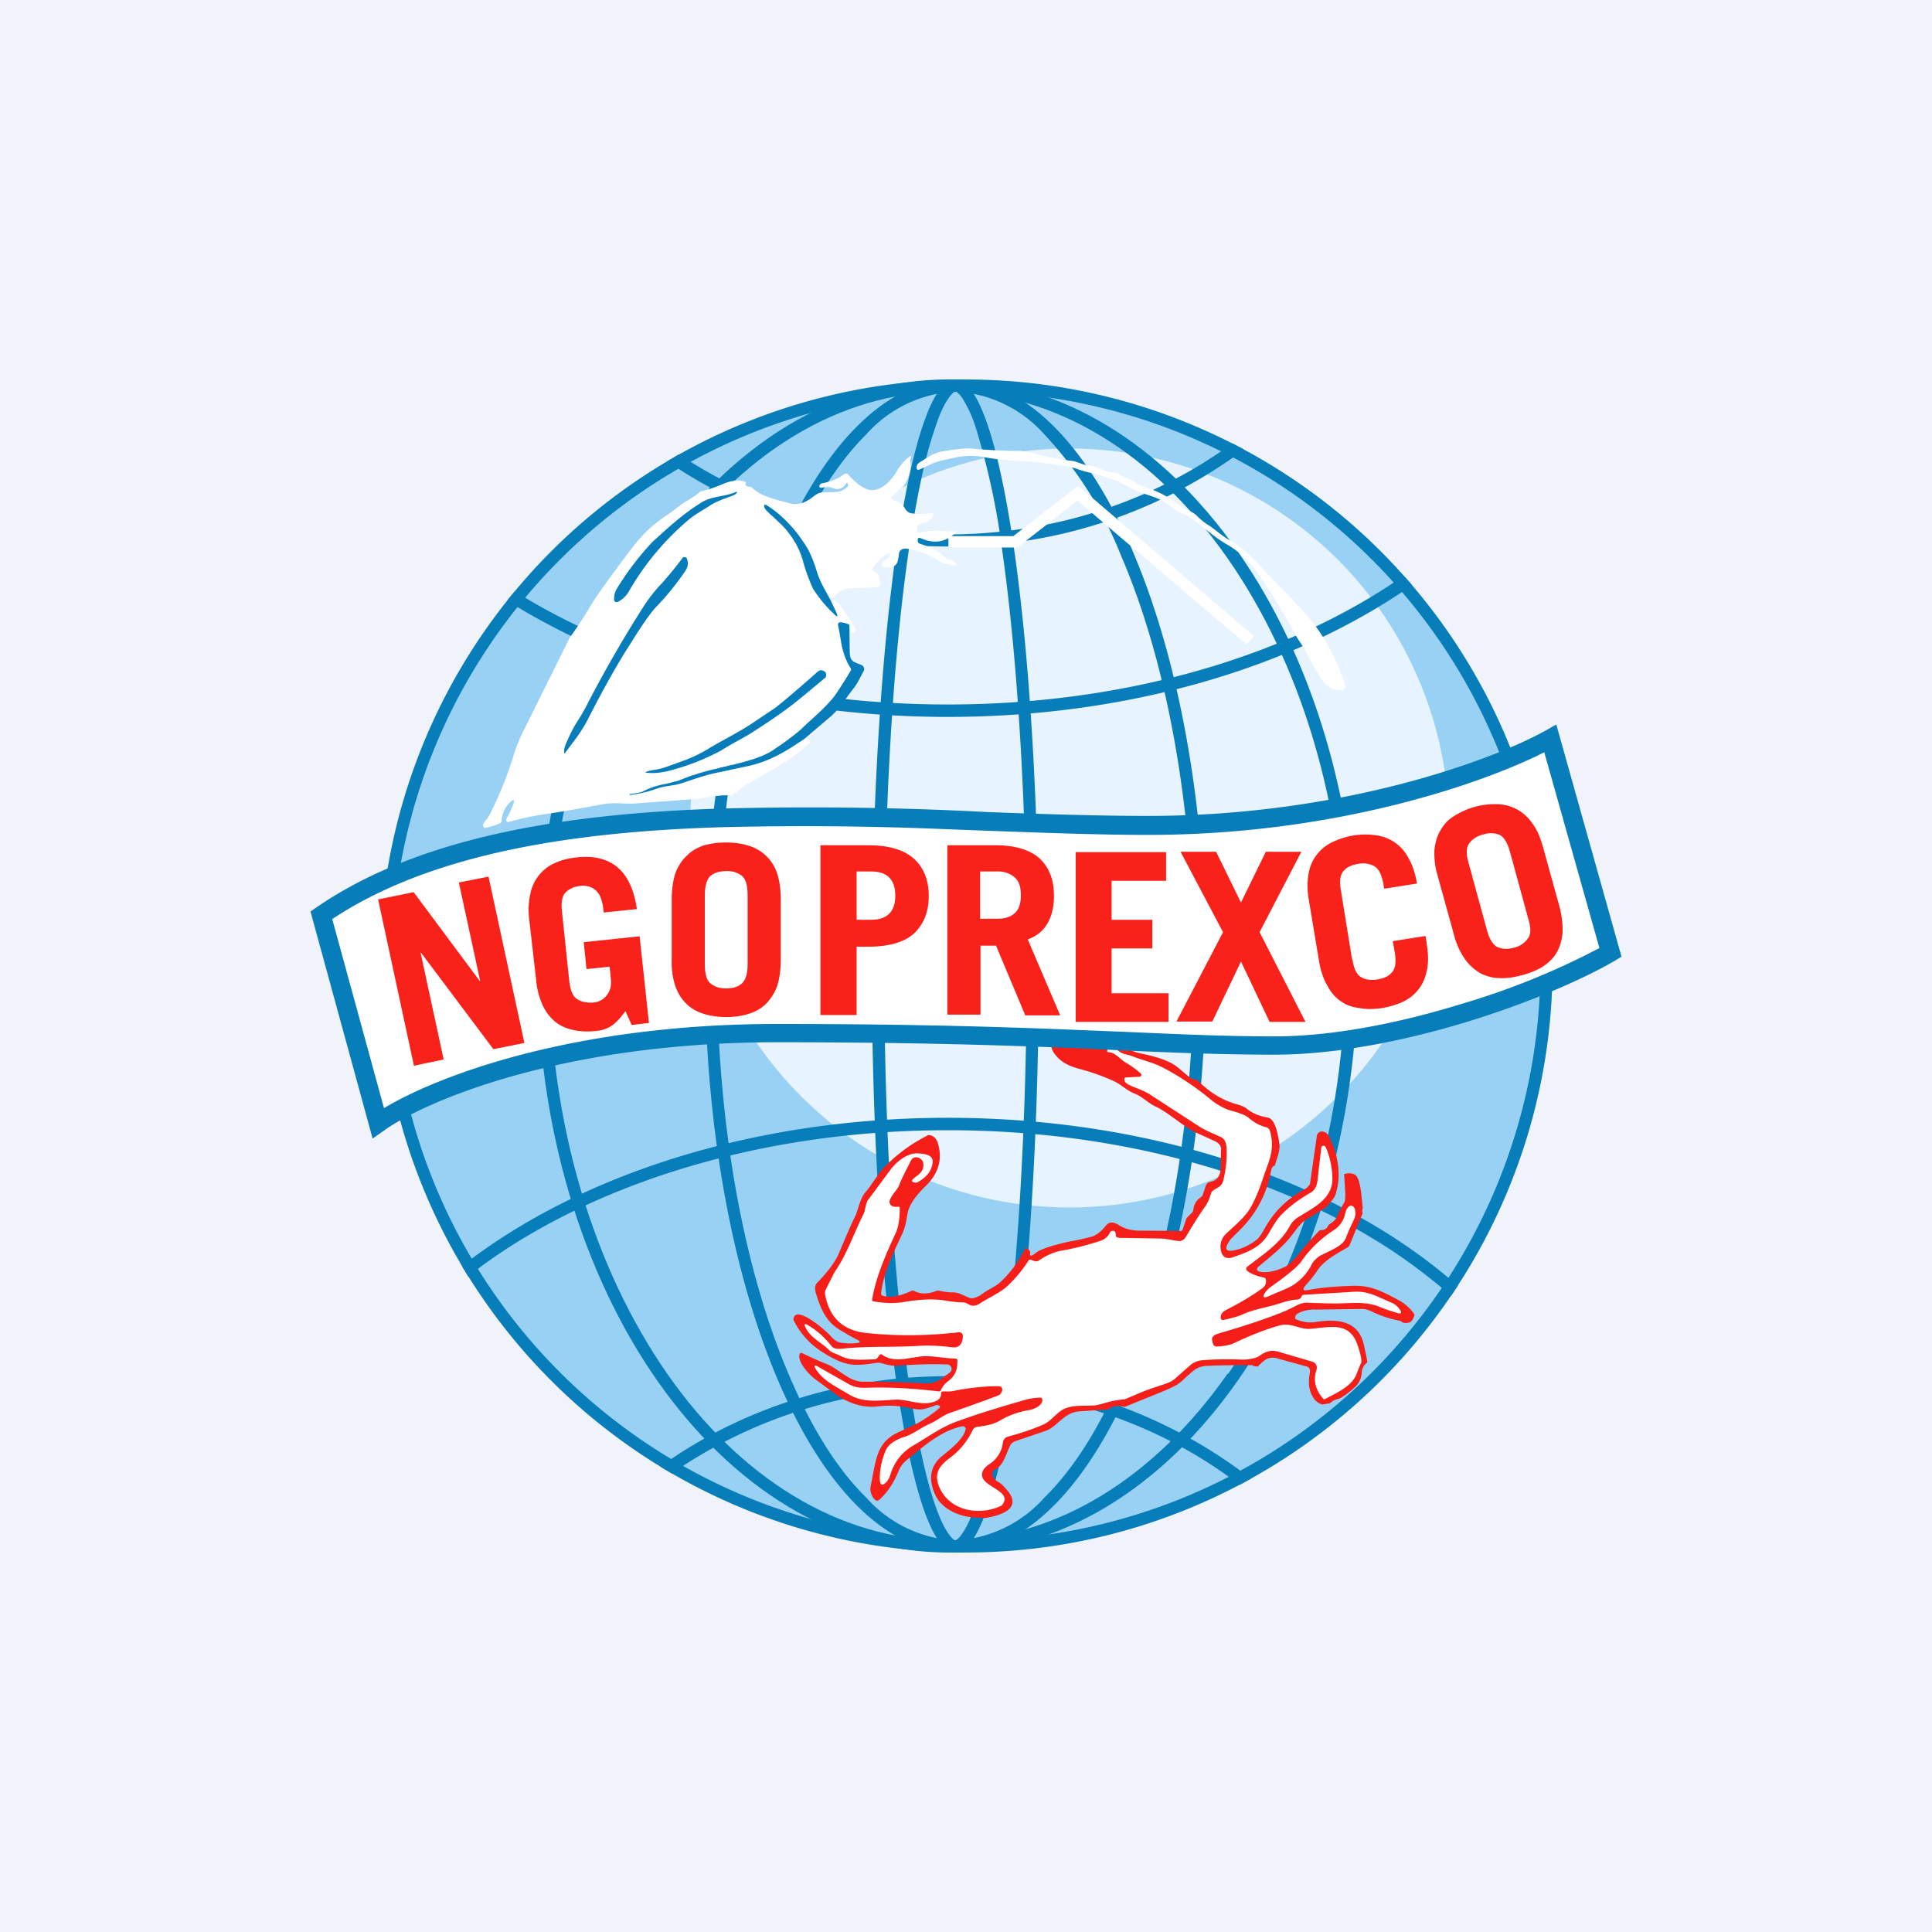
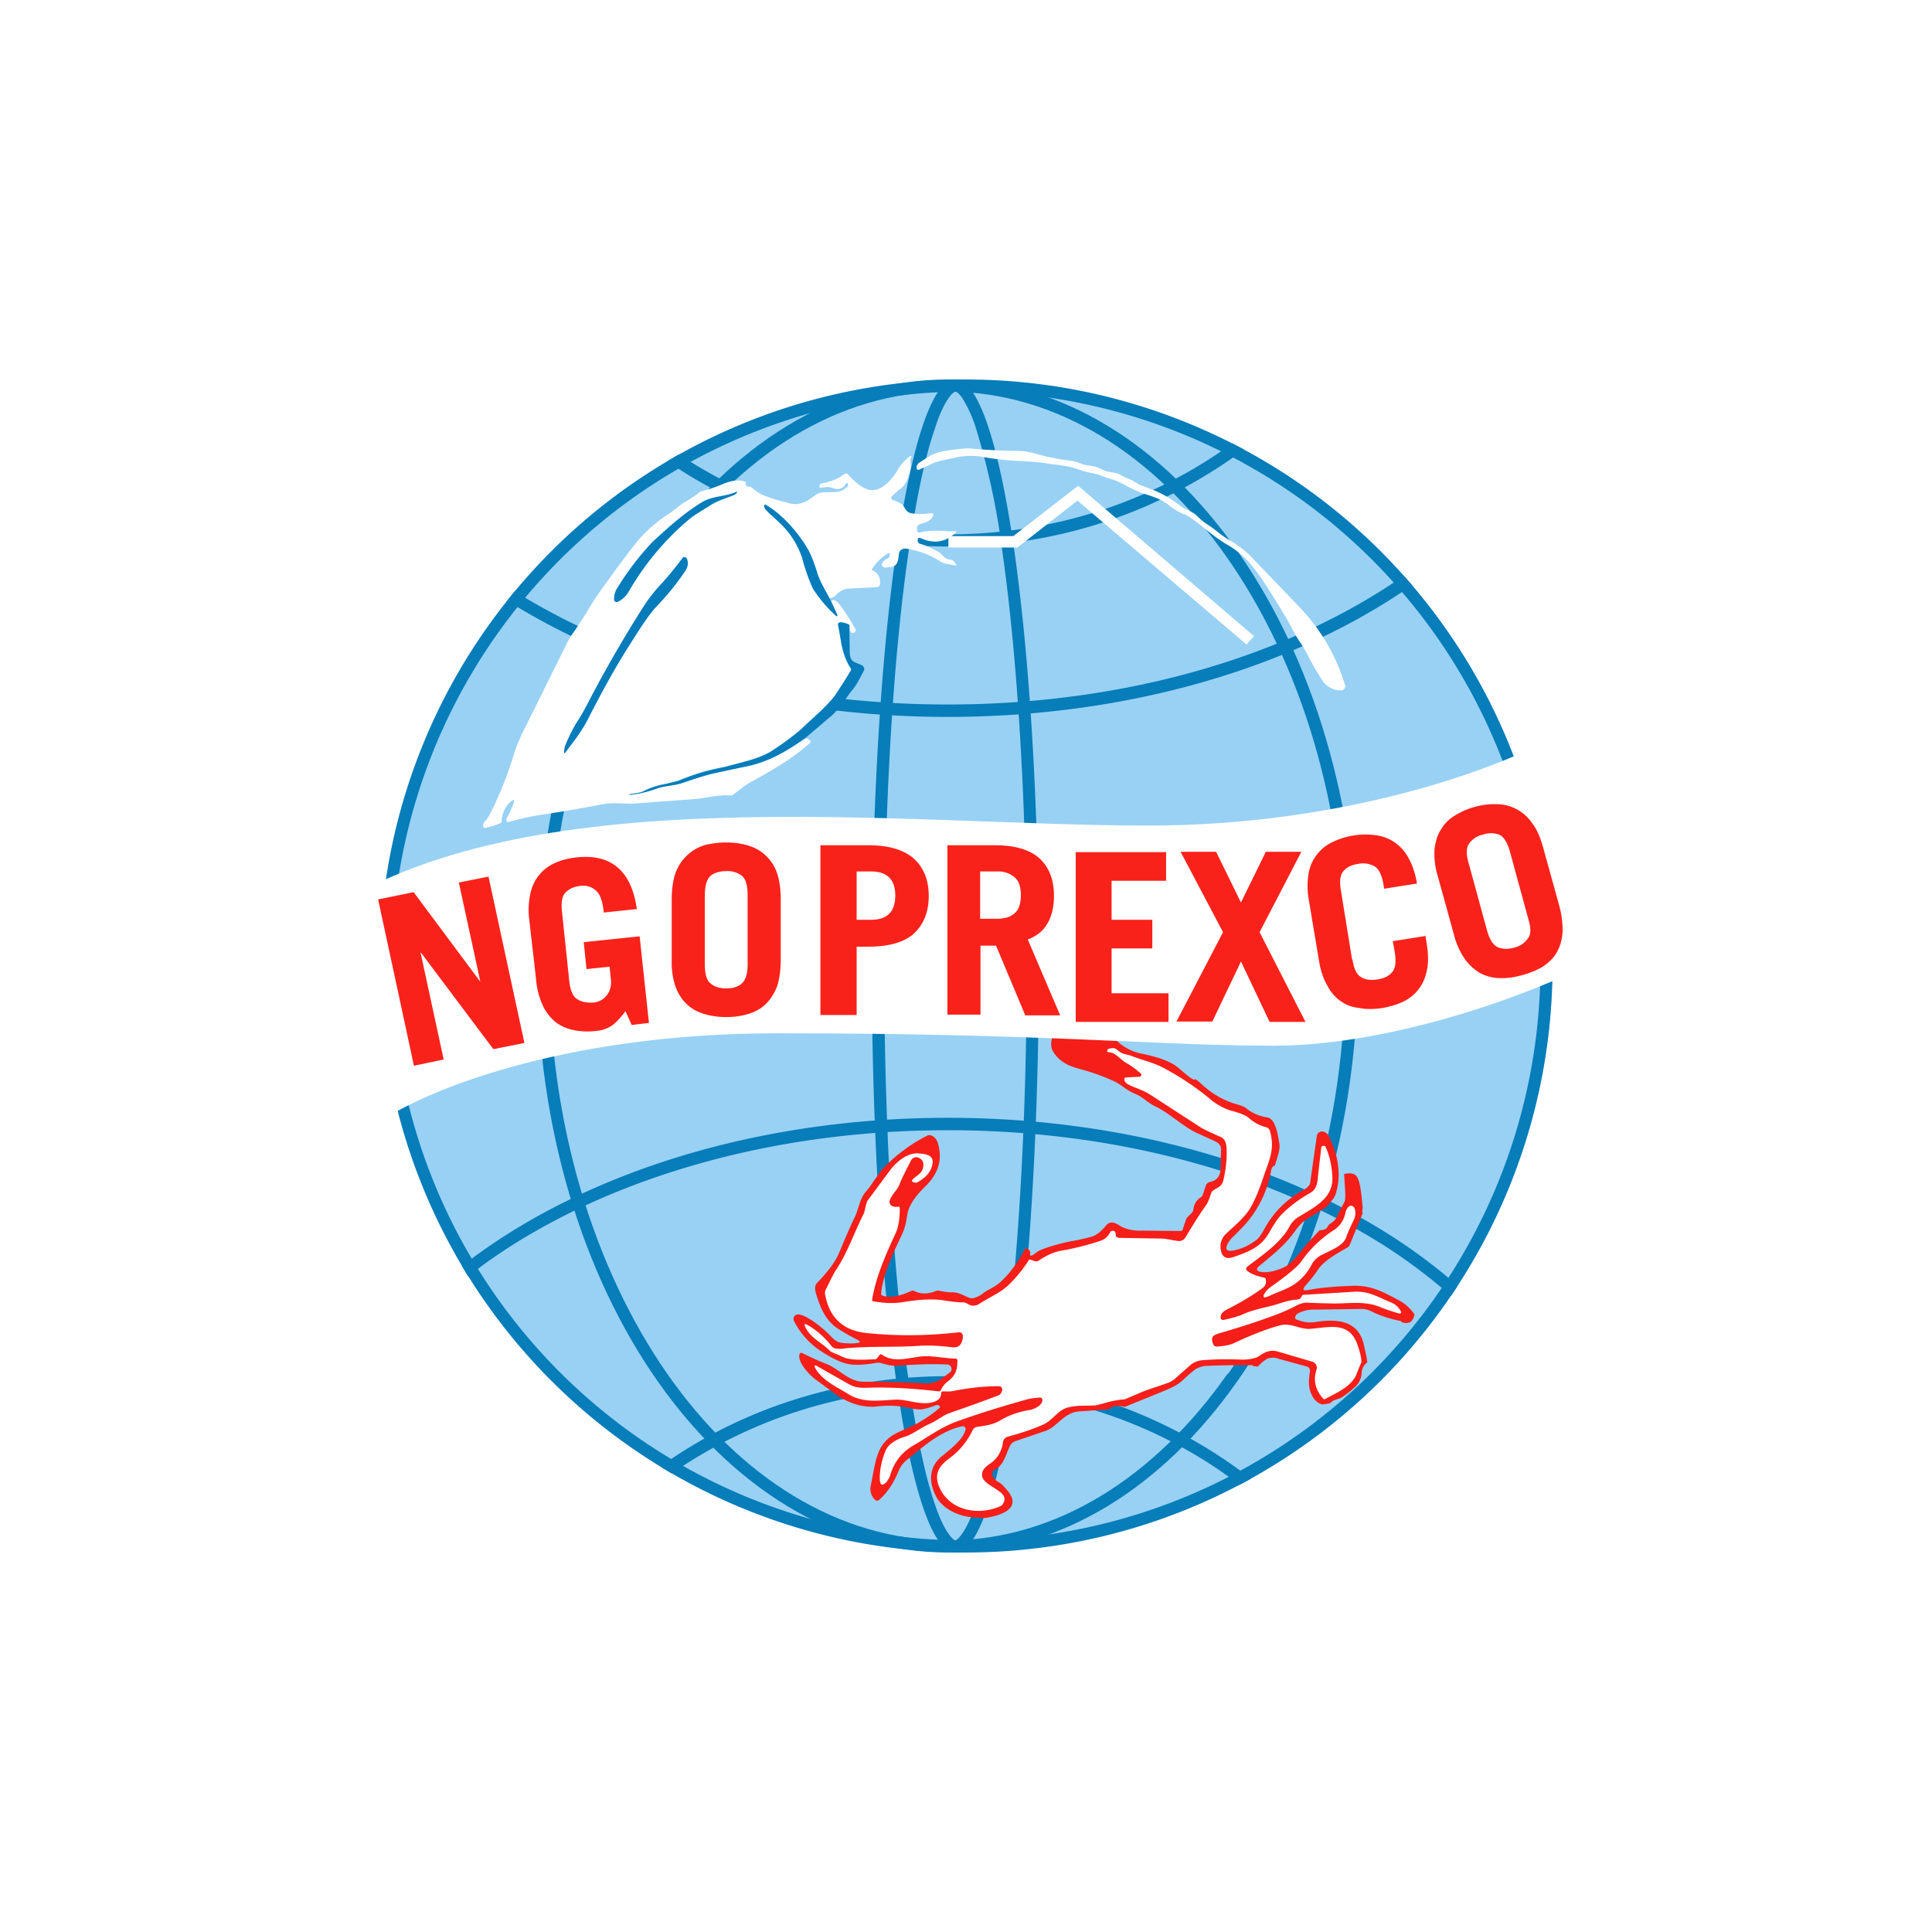
<svg xmlns="http://www.w3.org/2000/svg" width="56" height="56" viewBox="0 0 56 56">
-   <path fill="#F0F3FA" d="M0 0h56v56H0z" />
+   <path fill="#F0F3FA" d="M0 0v56H0z" />
  <circle cx="28.09" cy="28" fill="#98D1F4" r="16.91" />
-   <circle cx="31" cy="24" r="11" fill="#E7F3FF" />
  <path fill-rule="evenodd" d="M28 44.65a16.65 16.65 0 1 0 0-33.3 16.65 16.65 0 0 0 0 33.3Zm0 .35a17 17 0 1 0 0-34 17 17 0 0 0 0 34Z" fill="#077DB9" />
  <path fill-rule="evenodd" d="M35.6 39.82C37.7 36.8 39 32.63 39 28s-1.31-8.8-3.42-11.82c-2.1-3.01-4.98-4.83-8.12-4.83-3.14 0-6.01 1.82-8.12 4.83-2.1 3.01-3.42 7.19-3.42 11.82s1.32 8.8 3.42 11.82c2.1 3.01 4.98 4.83 8.12 4.83 3.14 0 6.01-1.82 8.12-4.83ZM27.46 45c6.57 0 11.9-7.61 11.9-17s-5.33-17-11.9-17-11.89 7.61-11.89 17 5.32 17 11.9 17Z" fill="#077DB9" />
  <path d="M19.68 13.17a13.93 13.93 0 0 0 7.8 2.32c3.13 0 6-1 8.24-2.64l.34.18a14.21 14.21 0 0 1-8.59 2.81c-3.06 0-5.88-.92-8.13-2.47l.34-.2Zm-4.76 3.97-.22.27c3.3 2.08 7.8 3.37 12.77 3.37 5.32 0 10.1-1.47 13.46-3.82l-.24-.27-.45.3c-3.26 2.12-7.77 3.43-12.77 3.43-4.89 0-9.31-1.25-12.55-3.28Zm27.33 20.13c-3.33-2.95-8.7-4.87-14.78-4.87-5.66 0-10.72 1.67-14.08 4.3l.18.3c.36-.29.74-.56 1.14-.82 3.25-2.1 7.76-3.42 12.76-3.42s9.51 1.31 12.77 3.42c.66.43 1.27.9 1.82 1.38l.2-.3Zm-5.99 5.59a14.19 14.19 0 0 0-8.79-2.97c-3.15 0-6.05.98-8.33 2.62l.33.2a13.9 13.9 0 0 1 8-2.47c3.24 0 6.2 1.06 8.46 2.8l.33-.18Z" fill="#077DB9" />
-   <path fill-rule="evenodd" d="M32.5 39.88c1.3-3.02 2.1-7.22 2.1-11.88 0-4.66-.8-8.86-2.1-11.88a11.13 11.13 0 0 0-2.23-3.53 3.7 3.7 0 0 0-2.58-1.24 3.7 3.7 0 0 0-2.58 1.24c-.82.81-1.59 2.02-2.23 3.53-1.3 3.02-2.1 7.22-2.1 11.88 0 4.66.8 8.86 2.1 11.88.64 1.51 1.4 2.72 2.23 3.53a3.7 3.7 0 0 0 2.58 1.24 3.7 3.7 0 0 0 2.58-1.24c.83-.81 1.6-2.02 2.24-3.53ZM27.7 45c4 0 7.26-7.61 7.26-17s-3.25-17-7.27-17c-4.01 0-7.26 7.61-7.26 17s3.25 17 7.26 17Z" fill="#077DB9" />
  <path fill-rule="evenodd" d="M29.06 39.97c.43-3.05.7-7.29.7-11.97 0-4.68-.27-8.92-.7-11.97a21.42 21.42 0 0 0-.76-3.58 3.73 3.73 0 0 0-.4-.9.7.7 0 0 0-.16-.18.16.16 0 0 0-.04-.02h-.01l-.04.02a.7.7 0 0 0-.16.18c-.13.18-.27.48-.4.9-.29.83-.54 2.05-.76 3.58-.44 3.05-.7 7.29-.7 11.97 0 4.68.26 8.92.7 11.97.22 1.53.47 2.75.75 3.58.14.42.28.72.41.9.07.1.12.15.16.18a.16.16 0 0 0 .04.02l.04-.02a.7.7 0 0 0 .16-.18c.13-.18.27-.48.41-.9.28-.83.54-2.05.76-3.58ZM27.69 45c1.34 0 2.42-7.61 2.42-17s-1.08-17-2.42-17c-1.34 0-2.42 7.61-2.42 17s1.08 17 2.42 17Z" fill="#077DB9" />
  <path d="M32.35 30.15c.23.22.49.35.79.4.32.07.59.15.8.26.21.1.4.33.63.47.03.02.05.01.08 0l.12.09c.33.32.7.54 1.12.65.1.03.2.07.24.11.17.14.37.22.6.26.24.03.31.5.35.74.04.2-.07.45-.13.66-.05 0-.09.05-.11.16a3.18 3.18 0 0 1-.9 1.7l-.26.26c-.23.3-.16.41.18.31.17-.04.35-.13.53-.26.08-.05.16-.16.26-.34.26-.48.64-.86 1.15-1.14a.42.42 0 0 0 .17-.16l.2-1.4a.15.15 0 0 1 .21-.11c.07.02.11.07.15.15.08.17.15.35.2.53.09.37.1.72 0 1.07a.52.52 0 0 1-.12.23l-.17.2-.58.36c-.2.13-.31.33-.45.5-.26.32-.58.57-.95.88l-.02.03a.07.07 0 0 0 .01.07l.03.02c.25.08.62-.05.8-.15.1-.06.2-.16.33-.31.2-.26.42-.5.64-.73.12 0 .2-.04.23-.1a.15.15 0 0 1 .05-.07c.1-.07.18-.12.23-.24.05-.12.12-.25.2-.39.03-.04.04-.16.03-.35l-.03-.48c.16-.04.28-.02.35.05.14.16.16.71.19.93-.02.08-.02.13 0 .15l-.38.93a.13.13 0 0 1-.05.06c-.34.2-.72.4-.9.7-.1.14-.2.27-.32.4-.11.13-.09.17.08.14.3-.06.72-.1 1.26-.12.53-.02.85.15 1.32.4.2.1.37.25.49.43-.03.15-.1.23-.18.24-.1.02-.18 0-.22-.05a3.48 3.48 0 0 1-.79-.25.77.77 0 0 0-.3-.1l-1.37.02a1 1 0 0 0-.5.1c-.08.04-.1.09-.1.15a.07.07 0 0 0 .05.04c.18.07.34.1.54.07.62-.1 1.24-.05 1.4.65.06.27.1.45.1.52a.39.39 0 0 0-.16.3.6.6 0 0 1-.18.4c-.12.11-.25.22-.38.3-.09.07-.22.06-.32.15a.15.15 0 0 1-.07.04l-.19.03a.45.45 0 0 1-.23-.15c-.19-.26-.18-.52-.13-.8 0-.04 0-.07-.02-.1a.12.12 0 0 0-.07-.05l-.84-.23a.42.42 0 0 0-.32.01c-.07.04-.16.11-.26.22-.12-.01-.17-.02-.15-.04-.46 0-.9 0-1.3.02a.67.67 0 0 0-.36.1c-.06.04-.18.14-.36.31-.15.14-.29.2-.46.28l-1.23.5c-.2-.05-.36-.03-.47.07l-.84.06c-.44.02-.64.44-.97.56l-.88.3a.27.27 0 0 0-.17.15c-.13.28-.2.59-.45.68a.09.09 0 0 0-.05.06c-.04.11.02.2.17.3.07.03.17.13.29.28.41.54-.35.71-.68.76l-.36-.02c-.41-.03-.9-.25-1.08-.65-.19-.4-.18-.82.19-1.12.24-.2.64-.5.69-.79a.07.07 0 0 0-.03-.06.07.07 0 0 0-.06-.02c-.58.12-1.04.5-1.63.99a.78.78 0 0 0-.22.3c-.13.32-.3.6-.55.83-.05.05-.1.05-.15 0a.44.44 0 0 1-.11-.4c.16-.78.16-1.26.83-1.56l.5-.23c.26-.15.48-.3.66-.46.02-.02.02-.04 0-.06-.03-.02-.06-.03-.1-.02-.15.06-.29.1-.4.12-.09.01-.22 0-.41-.05a2.8 2.8 0 0 0-.92-.03c-.37.03-.73-.07-1.1-.3l-.64-.47c-.2-.14-.57-.54-.48-.76a.05.05 0 0 1 .07-.02c.27.13.51.24.72.32.36.15.65.52 1.07.51.54 0 1.14.01 1.8.05.16 0 .32-.04.45-.14l.23-.17a.13.13 0 0 0-.08-.24c-.45-.02-.95 0-1.47.04-.09 0-.24-.02-.46-.09h-.09c-.4.07-.7.08-.9.02-.2-.05-.46-.18-.76-.38a2.26 2.26 0 0 1-.75-.86.13.13 0 0 1 .05-.16.12.12 0 0 1 .05-.02c.26-.02.82.46.98.64.1.11.2.17.29.18.16.02.31.03.44.01.13-.01.13-.05.02-.1a7.84 7.84 0 0 1-.51-.29c-.39-.24-.54-.6-.68-1.05-.04-.14-.03-.24.03-.3.31-.32.52-.6.63-.85.21-.5.37-.87.48-1.09.1-.22.13-.5.3-.7.06-.07.14-.17.23-.31l.23-.32a4.64 4.64 0 0 1 1.34-1.01.13.13 0 0 1 .09 0c.1.03.15.1.19.18.16.48.05.9-.33 1.28-.23.22-.5.53-.54.84-.04.22-.06.37-.16.58-.2.43-.54 1.09-.6 1.7a.07.07 0 0 0 .06.07c.26.08.57-.03.81-.14a.1.1 0 0 1 .09 0c.2.1.4.09.63 0a.13.13 0 0 1 .08-.01c.14.03.27.05.39.05.18-.01.34.1.53.17h.08c.1-.03.2-.07.28-.14.18-.13.38-.2.54-.36.28-.26.5-.59.7-.96.1.05.14.1.13.15-.02.1.03.1.16 0 .13-.13.72-.28 1.01-.34.2-.03.4-.08.6-.13.2-.06.33-.21.43-.33.1-.12.23-.1.37-.01.17.11.4.17.66.16l1.12.01c.04 0 .06-.01.07-.04l.09-.27a.21.21 0 0 1 .05-.09l.13-.13a.15.15 0 0 0 .04-.09.48.48 0 0 1 .22-.36.12.12 0 0 0 .05-.06l.09-.27a.16.16 0 0 1 .12-.11c.2-.04.3-.17.31-.38l.01-.5c.02-.14-.03-.23-.17-.3l-.57-.26c-.38-.19-.74-.54-1.14-.74-.23-.1-.4-.3-.62-.38-.23-.09-.41-.28-.62-.37a6.25 6.25 0 0 0-.88-.32c-.23-.06-.4-.12-.48-.17a.99.99 0 0 1-.38-.35c-.07-.12-.08-.26-.03-.42l.6-.07c.18 0 .38 0 .6.04l.65.11Z" fill="#F51E19" />
  <path d="M27.28 40.38c0 .12-.06.2-.2.25-.38.13-.77-.08-1.14-.06-.5.03-.93.09-1.33-.15-.38-.23-.73-.39-.94-.7-.1-.15-.07-.18.07-.09l.88.5c.22.11.36.1.66.09.6-.01 1.25.03 1.93.11.02 0 .04 0 .06-.03a.6.6 0 0 1 .18-.24c.23-.17.3-.33.3-.6.01-.05-.01-.08-.06-.08-.36-.01-.72-.1-1.02-.06-.44.06-.77.17-1.1-.05a.05.05 0 0 0-.08.01l-.06.08a.1.1 0 0 1-.07.04c-.35.01-.73.05-1-.1-.12-.06-.27-.1-.32-.16-.21-.22-.55-.35-.7-.68-.04-.08-.02-.1.06-.06.28.16.52.38.72.64l.07.04c.07.02.15.02.24.01.76-.08 1.42-.03 2.2-.08.3-.02.63 0 .96.04.22.03.3-.1.32-.3 0-.1-.04-.14-.14-.13-.89.1-1.77.11-2.64.02-.7-.07-1.1-.45-1.22-1.15l.01-.08c.17-.34.27-.55.32-.61.33-.5.52-1.08.8-1.63.04-.1.06-.33.13-.4l.63-.85c.17-.23.48-.5.8-.49.23.02.5.04.42.34-.04.2-.19.37-.43.5a.09.09 0 0 1-.06.01l-.05-.01c-.05-.02-.06-.05-.02-.09.1-.1.25-.16.29-.31.04-.15 0-.25-.1-.3a.17.17 0 0 0-.24.06c-.18.35-.29.57-.33.68-.06.18-.21.28-.29.48a.14.14 0 0 0 .07.17l.07.02h.09c.04-.01.06 0 .06.05 0 .3-.04.52-.1.67-.32.7-.58 1.28-.7 1.96v.04l.03.02c.32.05.56.07.88.02.48-.08.89-.1 1.22-.04.24.04.41.05.52.05.03 0 .08.02.15.06.1.06.22.04.31-.02.3-.2.63-.32.88-.58a3.93 3.93 0 0 0 .56-.7h.04c.07.03.13.05.17.05.03 0 .06-.01.08-.03.21-.14.41-.23.6-.27.41-.07.8-.17 1.16-.29a.45.45 0 0 0 .29-.24.08.08 0 0 1 .06-.05c.05-.01.09 0 .1.05l.01.04c0 .04 0 .07.03.09l.07.02 1.2.02c.17 0 .33.05.5.07a.22.22 0 0 0 .22-.1c.19-.32.38-.63.6-.94.09-.14.1-.23.15-.35 0-.03.03-.05.05-.07.13-.1.25-.1.3-.3.08-.34.11-.67.09-.97-.02-.14-.05-.23-.18-.29-.3-.13-.48-.22-.55-.26l-1.48-.96c-.23-.15-.47-.2-.66-.31-.06-.04-.09-.08-.09-.14 0-.03.02-.05.05-.05l.38-.02a.06.06 0 0 0 .06-.08 2.43 2.43 0 0 0-.4-.3c-.2-.1-.33-.32-.54-.33-.05 0-.06-.03-.04-.07.03-.04.09-.05.18-.05.03 0 .08.03.14.08.11.1.25.1.36.14.3.12.62.19.9.33.52.27 1.01.6 1.46.98.13.1.34.22.5.27.3.08.48.15.55.22.14.12.3.22.5.27a.16.16 0 0 1 .12.11c.15.53-.02.84-.18 1.31-.13.4-.26.7-.38.91-.17.3-.54.59-.72.77a.5.5 0 0 0-.14.48c.04.2.17.26.38.18.4-.14.75-.27.98-.64.11-.18.25-.45.42-.61.24-.24.52-.44.82-.61.13-.08.18-.2.2-.36a76.34 76.34 0 0 1 .11-.96.07.07 0 0 1 .13.01c.12.27.18.57.19.89.01.6-.54.85-.99 1.13a.68.68 0 0 0-.24.25c-.26.49-.77.83-1.23 1.18a.09.09 0 0 0-.04.07.1.1 0 0 0 .05.07c.12.09.28.14.46.18a.07.07 0 0 1 .06.05c.02.1-.01.2-.1.26-.27.2-.62.41-1.05.63-.1.05-.16.13-.16.22a.07.07 0 0 0 .08.07c.23-.05.43-.1.6-.18.25-.11.6-.18.79-.23.18-.04.46-.16.72-.18.08 0 .14-.03.16-.1a.07.07 0 0 1 .07-.04l1.48-.09c.41-.01.65.15 1.01.3.11.04.2.1.27.2.09.12.06.16-.08.11-.24-.07-.4-.13-.49-.17-.47-.19-.96-.08-1.44-.1a23.6 23.6 0 0 1-.63-.02c-.1-.01-.22.02-.34.08-.22.12-.5.24-.85.36-.35.13-.82.28-1.4.45-.2.06-.23.12-.17.3a.11.11 0 0 0 .11.08c.2-.01.37-.04.5-.1.53-.25.98-.42 1.32-.51.31-.09.55.1.85.1.58-.04 1.19-.25 1.42.5.07.2.1.35.1.43 0 .03 0 .06-.02.08l-.11.27c-.12.37-.58.57-.92.75a.04.04 0 0 1-.05 0c-.24-.27-.3-.55-.2-.85a.18.18 0 0 0-.12-.23l-1.02-.3c-.21-.05-.36.02-.53.14-.12.08-.36.1-.48.1-.47-.02-.86-.01-1.19.02a.62.62 0 0 0-.33.15l-.43.38a.66.66 0 0 1-.2.12c-.32.12-.57.18-.88.32l-.38.16c-.16.01-.32.04-.48.08-.21.06-.35.1-.43.1-.24.01-.5-.01-.75.06-.3.09-.43.38-.72.5-.32.14-.66.25-1 .34a.2.2 0 0 0-.15.17.86.86 0 0 1-.38.62.7.7 0 0 0-.17.15c-.32.5.84.57.55 1.01a.16.16 0 0 1-.06.06c-.64.3-1.5.14-1.79-.56-.16-.4.02-.62.35-.86.26-.2.47-.46.62-.77a.17.17 0 0 1 .12-.1c.22-.03.48-.06.7-.2.24-.14.52-.24.83-.29.13-.02.4-.14.37-.31a.06.06 0 0 0-.07-.05c-.17.01-.3.03-.4.06-.75.21-1.42.42-2 .63-.47.17-.87.47-1.27.7-.34.2-.56.49-.67.87a.35.35 0 0 1-.04.09l-.05.08c-.14.15-.2.12-.21-.08 0-.23.04-.49.16-.79.09-.24.37-.37.61-.44.2-.07.46-.27.7-.37.22-.1.35-.23.55-.3.28-.1.75-.26 1.41-.51a.17.17 0 0 0 .1-.1c.03-.05.03-.1 0-.13 0-.02-.04-.04-.1-.04-.42 0-.84.05-1.26.13-.1.03-.24.02-.34.02-.03 0-.05.02-.05.05Z" fill="#fff" />
  <path d="M38.7 35.63a.76.76 0 0 0 .3-.5c.06-.16.14-.22.22-.16.02.01.04.04.05.07.03.12.02.22-.03.32-.13.27-.2.44-.22.5-.08.25-.43.37-.74.53a.72.72 0 0 0-.25.24c-.1.21-.25.4-.45.55-.23.18-.54.26-.8.39-.17.07-.2.03-.1-.12a.82.82 0 0 1 .17-.16c.44-.31.72-.54.85-.7a3.4 3.4 0 0 1 1-.96ZM34.32 14.91a1.95 1.95 0 0 1-.42-.25c-.24-.2-.44-.25-.8-.37-.13-.05-.31-.13-.55-.26a1.8 1.8 0 0 0-.36-.15c-.17-.04-.3-.12-.5-.16a2.75 2.75 0 0 1-.42-.11c-.34-.13-.67-.13-1-.19a6.52 6.52 0 0 0-.61-.05c-.42-.02-.84-.06-1.25-.14a2.11 2.11 0 0 0-.66.02c-.2.05-.5.09-.71.18l-.39.18c-.05.02-.08 0-.08-.05v-.03c0-.04.03-.09.09-.13l.32-.2c.12-.06.24-.1.36-.12.41-.07.71-.1.9-.07.5.04.92.06 1.28.06.15 0 .3.03.46.07.34.1.7.17 1.09.22.13.01.3.11.46.13.14.01.28.05.42.12.17.1.37.06.52.15.1.06.19.1.25.12.05.02.15.07.29.16l.3.12c.29.1.59.26.9.5.15.12.34.15.48.29.13.13.24.21.32.26.22.14.35.28.6.43.2.11.46.3.6.44l1.44 1.5A5.6 5.6 0 0 1 39 19.9l-.03.06a.14.14 0 0 1-.05.04.15.15 0 0 1-.07.01.65.65 0 0 1-.55-.33 8.89 8.89 0 0 1-.37-.64c-.1-.2-.2-.36-.29-.49-.13-.2-.25-.46-.37-.66-.44-.73-.75-1.21-.94-1.44-.2-.26-.44-.47-.7-.63-.32-.18-.48-.32-.9-.65-.15-.12-.29-.21-.4-.27Z" fill="#fff" />
  <path d="M25.89 14.5c.15.04.26.11.32.2.05.11.13.17.22.18a1.9 1.9 0 0 0 .58-.01l.02.01a.05.05 0 0 1 .02.05c-.05.17-.21.21-.38.26-.06.02-.1.07-.09.13v.05c.01.06.05.08.1.06.23-.05.5-.06.8-.03h.18c.07-.02.08 0 .03.05-.29.27-.62.32-1 .15-.06-.02-.08-.01-.09.04v.02c0 .04.01.08.06.1.17.05.36.13.56.25.11.07.15.19.31.21.05 0 .09.02.12.05l.06.08c.02.04.01.05-.03.04-.14-.04-.27-.03-.4-.1a2.57 2.57 0 0 0-1.02-.39c-.05 0-.1.01-.13.03a.16.16 0 0 0-.07.1c-.03.18-.01.41-.3.41-.14.03-.2 0-.2-.09a.27.27 0 0 1 .17-.16c.03-.01.05-.04.06-.08v-.04c0-.04-.01-.05-.05-.03a1.48 1.48 0 0 0-.47.46v.02l.02.01c.15.07.23.2.22.38 0 .03-.01.06-.03.08a.13.13 0 0 1-.08.03l-.79.04c-.15 0-.3.09-.42.23l-.14.06c-.13-.24-.28-.49-.36-.74a3.6 3.6 0 0 0-.26-.66 3.74 3.74 0 0 0-1.24-1.32h-.03l-.01.03v.02c.02.1.2.24.43.46a2.39 2.39 0 0 1 .67 1.04c.15.5.26.8.31.89.2.28.4.52.6.72.11.1.14.1.08-.04l-.15-.32c.07-.07.15-.03.25.1a6.3 6.3 0 0 1 .47.73l-.02.05a.1.1 0 0 1-.1.03c-.04-.01-.06-.08-.07-.23a.7.7 0 0 0-.24-.08.09.09 0 0 0-.07.03.08.08 0 0 0-.02.07l.1.54c.05.25.13.48.25.67a.14.14 0 0 1 0 .15l-.46.7c-.22.3-.66.66-.88.87a6.73 6.73 0 0 1-1.02.76c-.38.2-.72.26-1.26.4l-.54.12c-.12.02-.4.12-.81.28-.1.04-.24.08-.4.1-.23.05-.44.12-.63.22a1.44 1.44 0 0 1-.39.08v.02h.01c.27-.02.52-.09.77-.18.22-.08.45-.08.7-.15.4-.13.72-.25 1.12-.33.42-.1.68-.15.8-.17a4.38 4.38 0 0 0 1.65-.79c.06-.02.1-.02.13 0 0 .02.01.03.02.03.03 0 .05.02.04.02v.03l-.01.03c-.5.46-1.11.8-1.72 1.14-.2.11-.36.26-.55.39-.37-.04-.77.08-1.06.1l-1.75.13c-.27.02-.63-.04-.92.02-.54.1-1.08.2-1.62.28a8.27 8.27 0 0 0-1.13.24c-.06-.02-.07-.06-.04-.12.08-.14.15-.29.2-.44.02-.1 0-.1-.08-.04a.8.8 0 0 0-.27.58c0 .02-.02.04-.04.05-.13.06-.28.11-.46.14-.06-.05-.05-.12.03-.21a.9.9 0 0 0 .12-.17c.28-.55.5-1.1.68-1.67.1-.35.24-.65.39-.94l1.25-2.52a12.28 12.28 0 0 0 .5-.75c.15-.26.28-.45.37-.58.3-.42.61-.85.95-1.29a4 4 0 0 1 1-.94c.2-.12.37-.3.58-.41.16-.1.29-.18.38-.27a4.1 4.1 0 0 0 .71-.24c.27-.1.48-.11.63-.03-.05.09 0 .13.13.13.15.12.26.2.34.23.18.08.42.16.7.22.25.1.49.05.74-.14.1-.08.18-.13.25-.14.24-.04.52.04.71-.12.06-.04.08-.07.08-.09 0-.09-.03-.1-.08-.02-.1.14-.23.15-.38.09-.07-.03-.17-.03-.32 0-.02 0-.04 0-.05-.03v-.03a.1.1 0 0 1 .08-.07c.16-.03.32-.08.5-.17l.1-.07a.18.18 0 0 1 .07-.04c.04-.01.06 0 .08.02.16.18.35.36.58.44.38.11.73-.33.87-.59.1-.16.2-.26.32-.36.07-.04.09-.03.05.04-.03.06 0 .15 0 .23-.03.23-.1.5-.3.66-.02 0-.09.07-.23.2-.06.05-.05.1.02.13Z" fill="#fff" />
  <path d="m24.05 17.35.04.08.15.32c.06.13.03.15-.07.04-.22-.2-.42-.44-.6-.72a5.25 5.25 0 0 1-.32-.9 2.39 2.39 0 0 0-.67-1.03c-.22-.22-.41-.36-.43-.46v-.02l.01-.02h.05c.51.3.96.85 1.22 1.3.08.15.17.37.26.67.08.25.23.5.36.74ZM24.62 18.11l.01.8c.01.28.12.27.35.37l.04.03.02.04a.1.1 0 0 1 0 .09c-.11.2-.2.4-.32.54-.22.28-.36.53-.61.76l-.8.68c-.52.35-.99.65-1.65.79l-.8.17c-.41.08-.73.2-1.13.33-.25.07-.48.07-.7.15a3.44 3.44 0 0 1-.78.18v-.02c.21-.03.34-.05.39-.08.19-.1.4-.17.63-.21l.4-.1a6.51 6.51 0 0 1 1.35-.4c.54-.15.87-.21 1.26-.41.1-.05.2-.13.34-.22.35-.25.58-.43.68-.54.22-.21.66-.58.88-.87a13.61 13.61 0 0 0 .49-.77c0-.03-.01-.06-.03-.08-.12-.19-.2-.42-.25-.67a15.33 15.33 0 0 0-.1-.57l.01-.04.04-.02a.1.1 0 0 1 .04 0 .7.7 0 0 1 .24.07ZM19.99 15.04a7.85 7.85 0 0 0-1.75 2.08.77.77 0 0 1-.32.32.1.1 0 0 1-.09 0 .08.08 0 0 1-.03-.04.08.08 0 0 1 0-.04c0-.1.02-.19.07-.28a8.18 8.18 0 0 1 1.04-1.37c.46-.42.88-.81 1.43-1.15.31-.19.68-.16.99-.3.04-.01.05 0 .02.03a.2.2 0 0 1-.1.07c-.2.08-.47.16-.68.3-.2.13-.42.25-.58.38ZM16.39 21.81c-.03.04-.04.03-.04 0 0-.07.01-.14.04-.22.11-.26.22-.48.32-.64.13-.2.25-.41.36-.63a36.2 36.2 0 0 1 1.59-2.75c.13-.2.3-.43.53-.67a10.66 10.66 0 0 0 .61-.75h.04l.05.01.02.03c.05.13.03.24-.04.35-.27.4-.55.74-.84 1.04-.14.14-.4.5-.77 1.1-.37.57-.77 1.29-1.2 2.13-.2.4-.41.65-.67 1Z" fill="#067CBA" />
-   <path d="M18.76 22.36c.15-.05.34-.05.52-.12.57-.2.86-.3 1.24-.53.41-.25.85-.46 1.26-.73l.7-.47c.18-.14.6-.49 1.22-1.04.07-.06.14-.06.23.02.03.08.02.14-.03.17-.55.46-.9.75-1.07.87-.2.15-.5.36-.92.63-.29.2-.68.38-1 .59a6.79 6.79 0 0 1-1.59.61c-.2.04-.38.06-.55.04-.08 0-.08-.02 0-.04Z" fill="#067CBA" />
  <path d="m31.25 14.08 5.1 4.36-.22.24-4.9-4.17-1.74 1.36h-2v-.33h1.88l1.88-1.46ZM10.96 32.55l-1.65-6.02c5.86-4.05 16.79-2.6 23.97-2.6 5.74 0 10.17-1.68 11.66-2.52l1.74 6.2c-1.83 1.08-6.22 2.7-9.74 2.7-3.52 0-6.5-.36-14.4-.36-6.34 0-10.36 1.73-11.58 2.6Z" fill="#fff" />
-   <path d="M45.11 21 47 27.73l-.18.11c-.94.55-2.51 1.23-4.3 1.78-1.78.54-3.78.95-5.58.95-1.42 0-2.75-.05-4.33-.12l-1.24-.06c-2.17-.09-4.89-.18-8.84-.18-6.28 0-10.25 1.73-11.4 2.56l-.33.23L9 26.42l.16-.11c3-2.07 7.26-2.72 11.63-2.87a98.26 98.26 0 0 1 7.88.1c1.64.06 3.2.11 4.61.11 5.7 0 10.07-1.66 11.53-2.48l.3-.17Zm-.34.8c-1.77.9-6.05 2.4-11.49 2.4-1.42 0-3-.06-4.64-.12l-1.32-.05a97.7 97.7 0 0 0-6.51-.05c-4.28.14-8.33.77-11.18 2.66l1.5 5.48c1.56-.94 5.5-2.44 11.4-2.44 3.96 0 6.69.09 8.86.18l1.25.05c1.58.07 2.9.13 4.3.13 1.72 0 3.67-.4 5.42-.94a21.8 21.8 0 0 0 4-1.62l-1.6-5.68Z" fill="#077DB9" />
  <path d="M43.1 26.96c.07.26.17.42.3.49.14.06.3.07.48.02a.67.67 0 0 0 .4-.26c.1-.12.1-.3.02-.57l-.53-1.94c-.07-.26-.17-.43-.3-.5a.68.68 0 0 0-.48-.01.67.67 0 0 0-.4.25c-.09.12-.1.31-.02.58l.53 1.94Zm-1.43-1.58a2.2 2.2 0 0 1-.09-.77c.03-.23.09-.42.19-.57.1-.17.23-.3.4-.4a2.19 2.19 0 0 1 1.23-.33 1.25 1.25 0 0 1 1.01.55c.14.18.24.42.32.71l.47 1.7c.08.3.1.56.09.78-.02.22-.08.41-.18.58-.1.16-.24.29-.41.4-.17.1-.37.18-.6.24-.22.06-.43.09-.64.08-.2 0-.39-.06-.55-.14-.17-.1-.32-.23-.45-.41a2.22 2.22 0 0 1-.32-.72l-.47-1.7ZM39.2 27.8c.04.27.12.45.25.52.12.08.28.1.47.07.2-.03.34-.1.43-.21.1-.11.12-.3.08-.57l-.06-.33.95-.15.03.2c.05.3.06.57.01.79-.04.21-.12.4-.24.55-.11.15-.26.27-.44.36-.19.09-.4.15-.62.19-.23.03-.44.04-.64 0-.2-.02-.39-.08-.54-.19-.16-.1-.3-.26-.4-.45-.12-.2-.2-.44-.25-.74l-.29-1.74a2.2 2.2 0 0 1-.01-.78 1.23 1.23 0 0 1 .69-.91 2.19 2.19 0 0 1 1.26-.2 1.24 1.24 0 0 1 .94.65c.11.19.2.44.25.74v.01l-.95.15-.02-.13c-.05-.27-.13-.44-.26-.52a.68.68 0 0 0-.47-.07c-.2.03-.34.1-.43.21-.1.12-.12.3-.07.58l.32 1.98ZM35.97 26.16l.72-1.47h1.03l-1.21 2.33 1.33 2.6H36.8l-.83-1.75-.83 1.74H34.1l1.35-2.59-1.23-2.33h1.03l.72 1.47ZM31.18 29.61V24.7h2.62v.83h-1.58v1.13h1.18v.83h-1.18v1.3h1.65v.83h-2.7ZM28.42 26.63h.49c.21 0 .38-.05.5-.16.12-.1.18-.28.18-.52 0-.25-.06-.42-.18-.52a.72.72 0 0 0-.5-.17h-.5v1.37Zm1.29 2.78-.84-2h-.45v2h-.96V24.5h1.39c.57 0 1 .13 1.28.38.28.26.42.62.42 1.09 0 .3-.06.57-.18.78-.12.22-.31.38-.58.48l.94 2.2h-1.02ZM24.83 26.66h.42c.47 0 .7-.24.7-.7 0-.46-.23-.7-.7-.7h-.42v1.4Zm-1.05 2.75V24.5h1.38c.6 0 1.03.13 1.32.38.29.26.44.62.44 1.09 0 .47-.15.83-.44 1.1-.29.25-.73.37-1.32.37h-.33v1.98h-1.05ZM20.43 27.95c0 .28.05.46.16.55.11.1.27.15.46.15.2 0 .35-.05.46-.15.1-.1.16-.27.16-.55v-2c0-.28-.05-.46-.16-.56a.68.68 0 0 0-.46-.14c-.2 0-.35.05-.46.14-.1.1-.16.28-.16.56v2Zm-.96-1.88c0-.3.04-.56.11-.77.08-.21.2-.38.33-.5.14-.14.3-.23.5-.3.2-.05.4-.08.64-.08.23 0 .44.03.64.09a1.24 1.24 0 0 1 .83.79c.07.2.11.46.11.77v1.76c0 .3-.04.56-.11.77-.08.21-.2.38-.33.51-.14.13-.3.22-.5.28-.2.06-.4.09-.64.09-.23 0-.44-.03-.64-.09s-.36-.15-.5-.28c-.14-.13-.25-.3-.33-.51a2.2 2.2 0 0 1-.11-.77v-1.76ZM18.13 29.31c-.12.16-.24.3-.37.4a.92.92 0 0 1-.47.17c-.23.03-.45.02-.65-.02s-.37-.11-.53-.23a1.35 1.35 0 0 1-.37-.47 2.2 2.2 0 0 1-.2-.76l-.2-1.75a2.2 2.2 0 0 1 .04-.78 1.23 1.23 0 0 1 .74-.87c.18-.08.4-.13.62-.15.49-.05.88.05 1.17.3.28.24.47.64.55 1.2l-.96.1c-.03-.32-.1-.53-.23-.64a.53.53 0 0 0-.44-.13.68.68 0 0 0-.44.19c-.1.1-.13.3-.1.56l.21 2c.03.27.1.45.23.53.12.08.27.11.47.1.18-.02.31-.1.4-.23.1-.13.13-.3.1-.51l-.03-.3-.67.07-.08-.78 1.62-.17.27 2.51-.5.06-.18-.4ZM12 30.9l-1.04-4.83 1.03-.21 1.92 2.58h.01l-.62-2.86.86-.17 1.04 4.82-.9.18-2.1-2.8h-.01l.67 3.1-.86.18Z" fill="#F9221B" />
</svg>